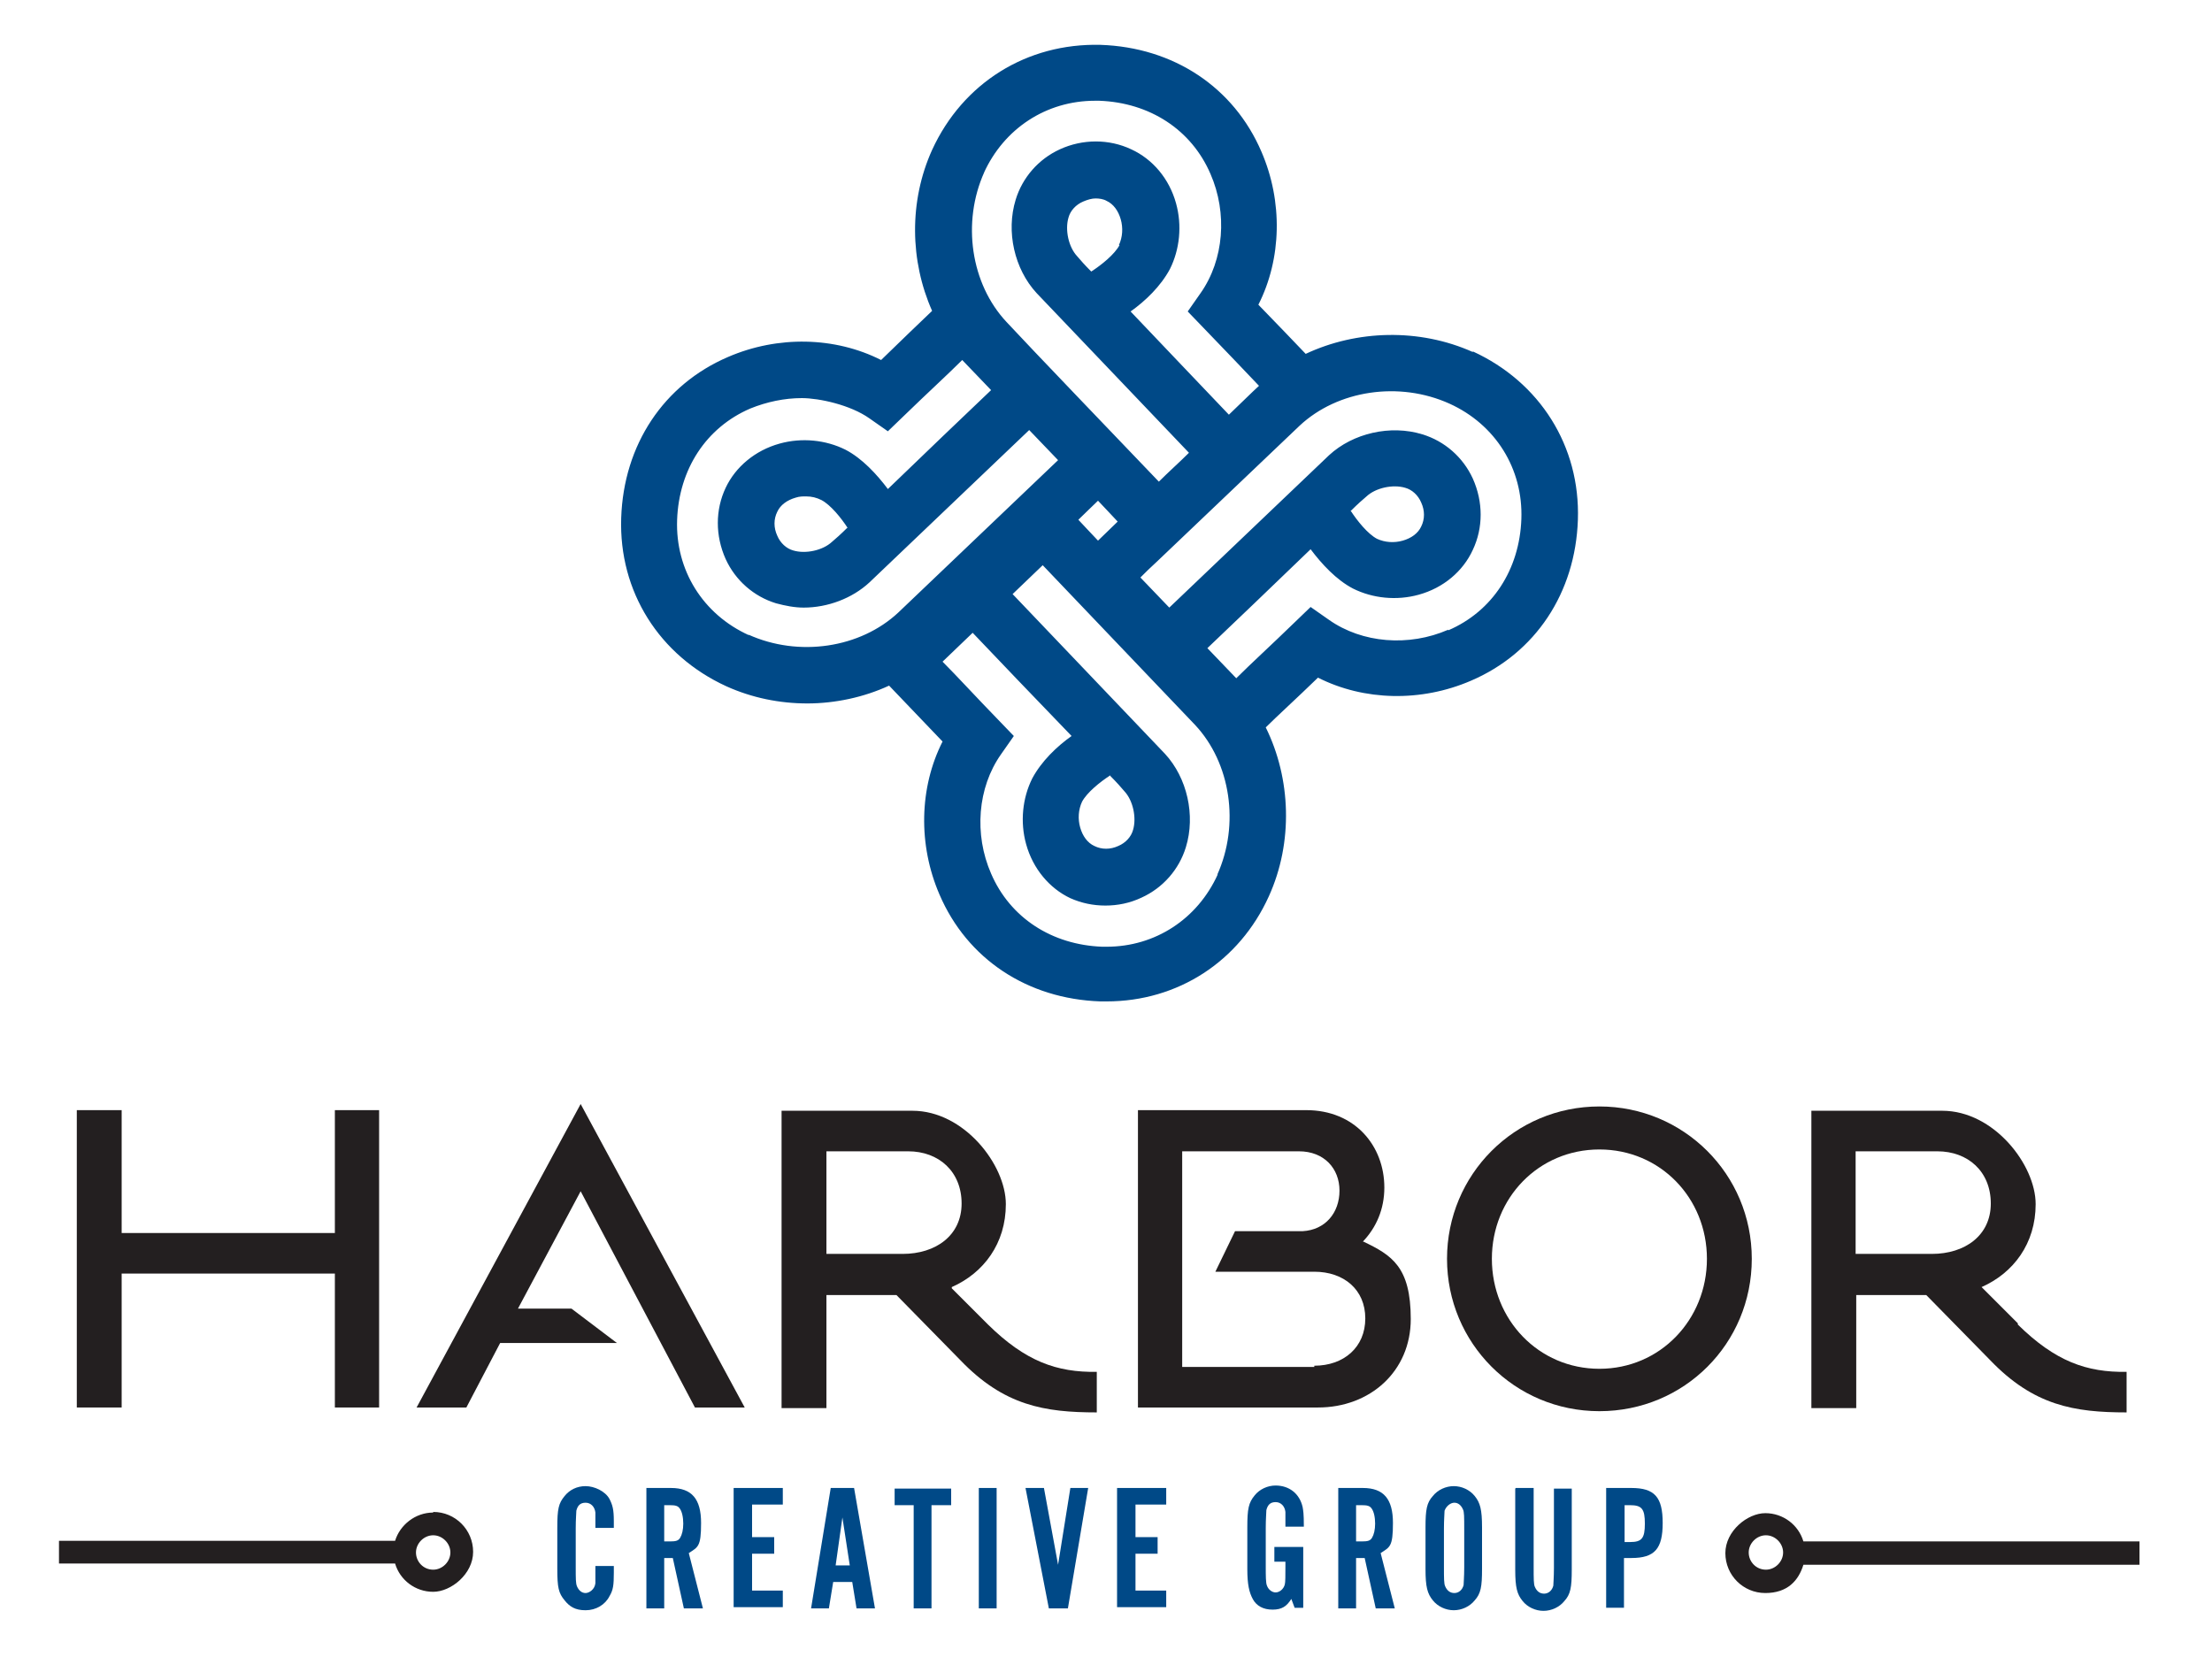
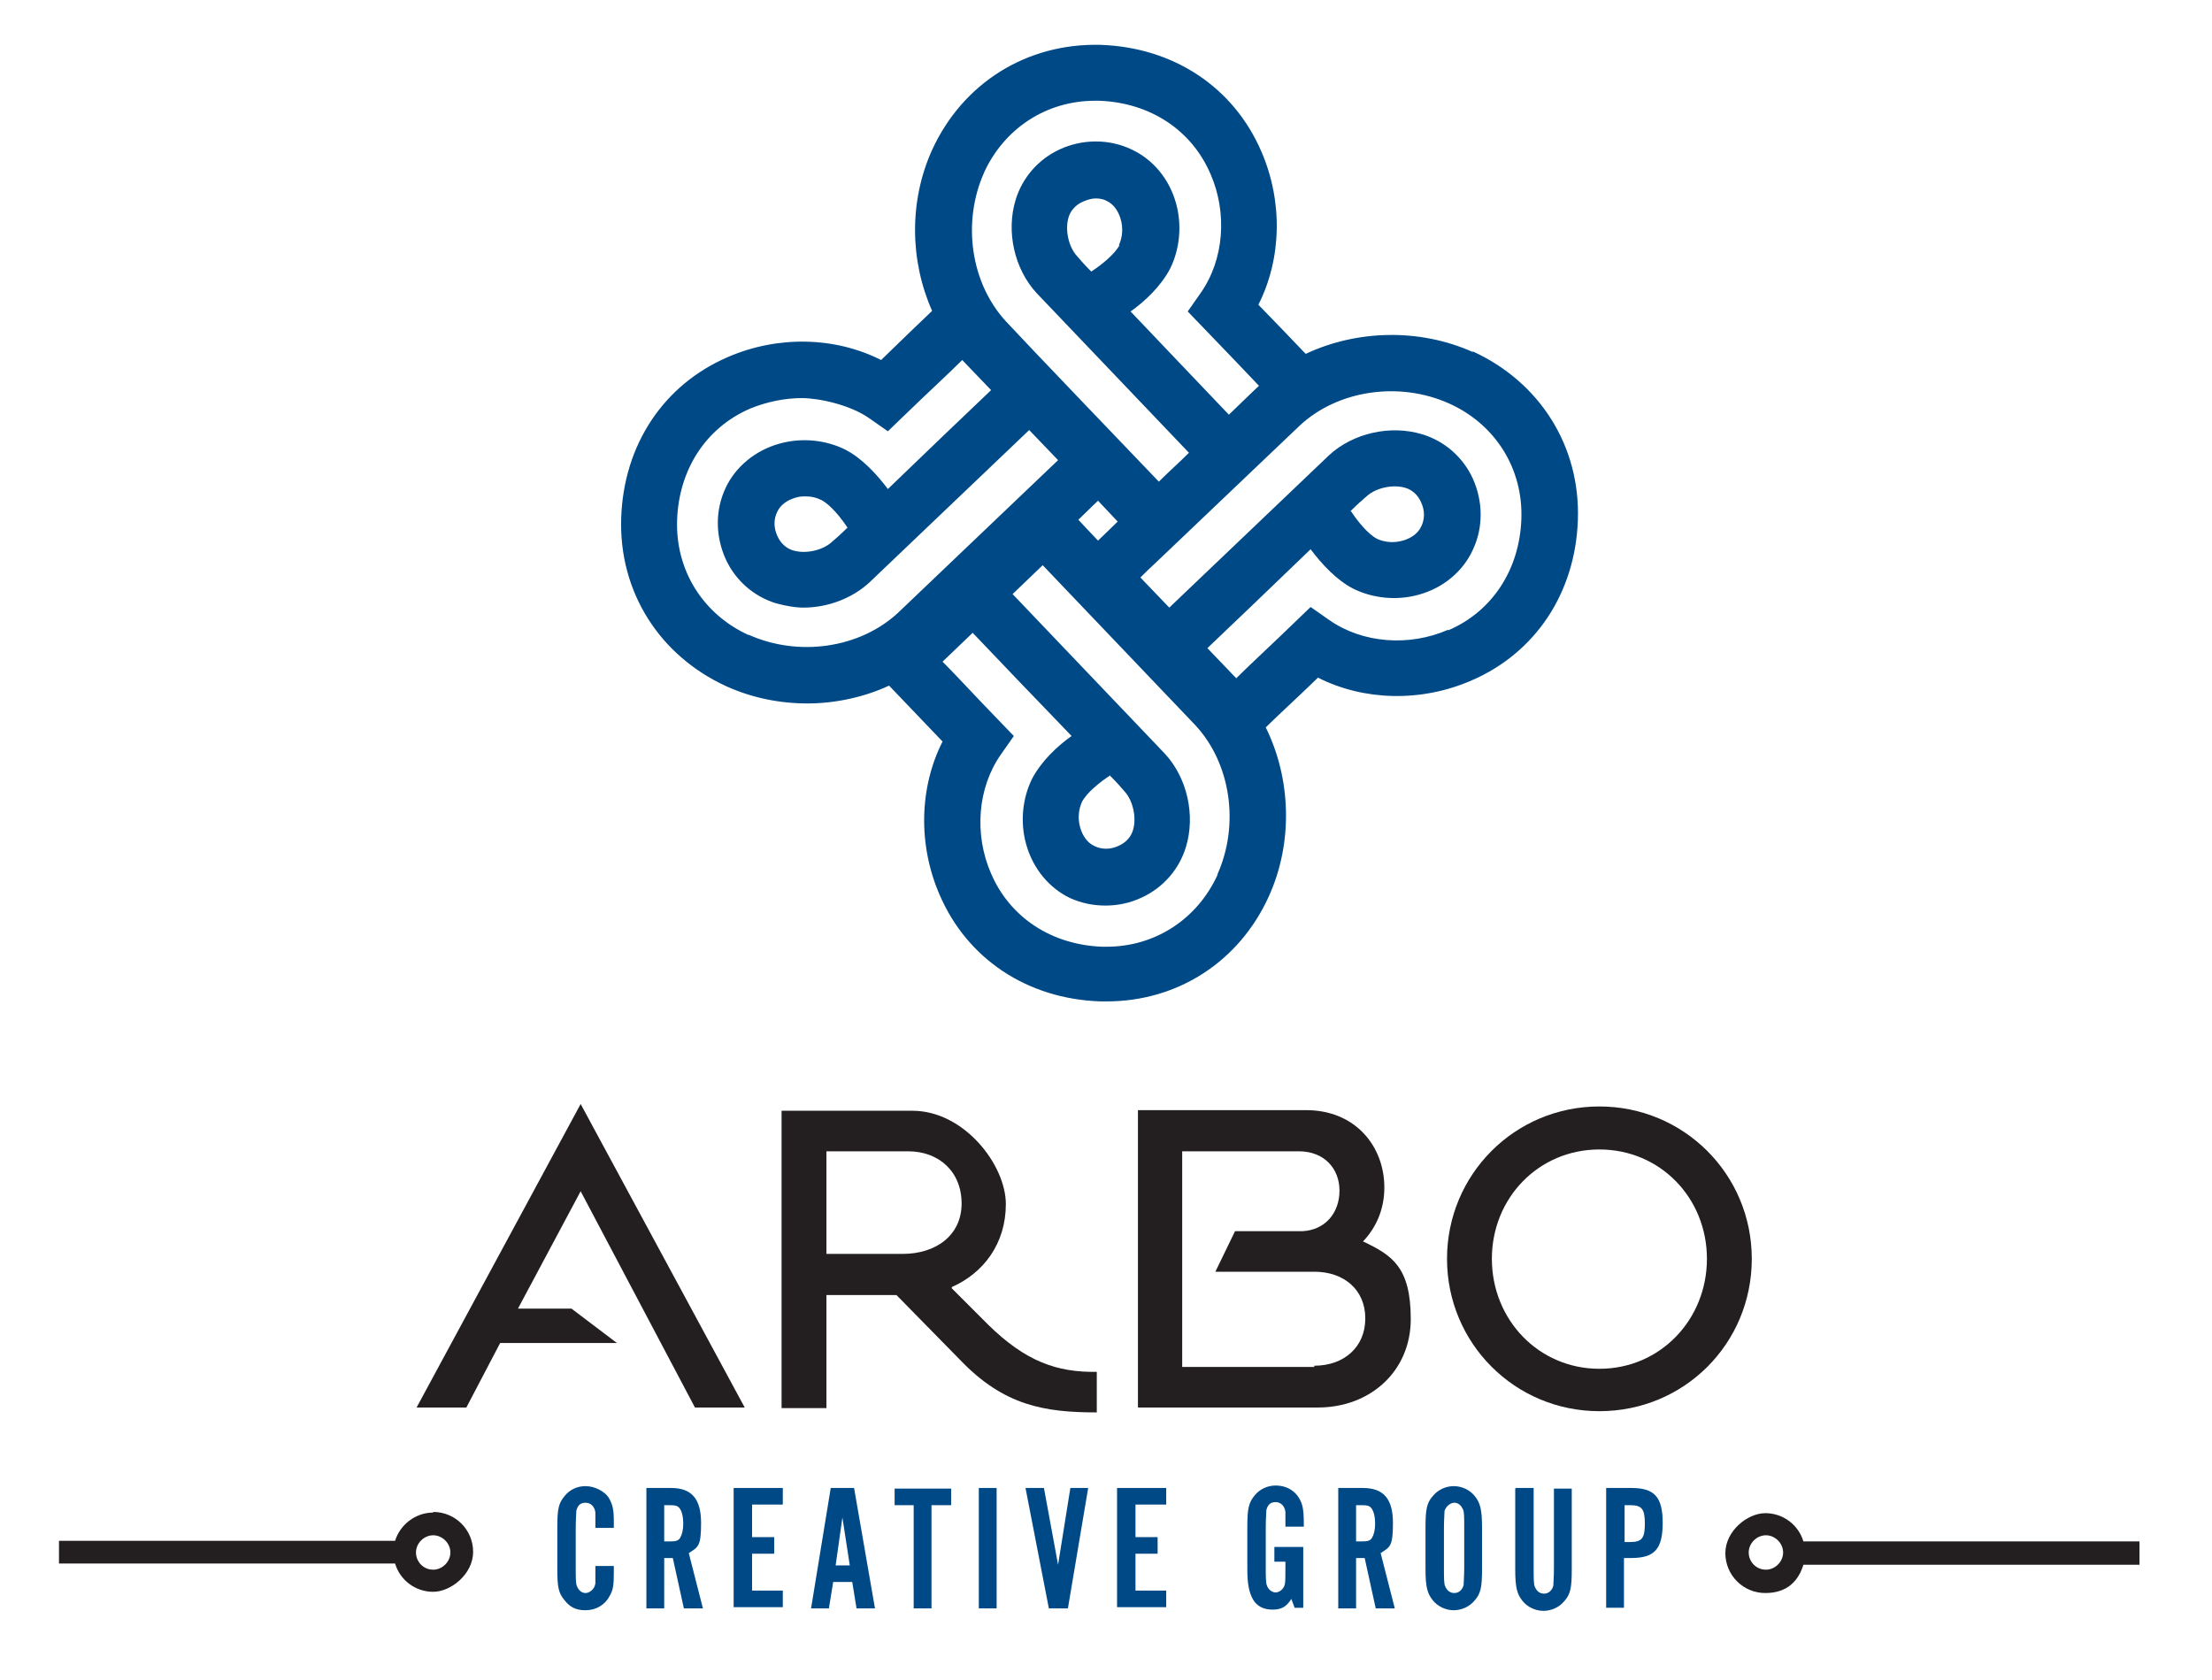
<svg xmlns="http://www.w3.org/2000/svg" id="Layer_1" data-name="Layer 1" viewBox="0 0 360 273.4">
  <defs>
    <style>      .cls-1 {        fill: #231f20;      }      .cls-1, .cls-2 {        stroke-width: 0px;      }      .cls-2 {        fill: #004987;      }    </style>
  </defs>
  <path class="cls-2" d="M239.7,57.3c-8.7-3.9-18.9-3.6-27.2.3-1.8-1.9-4.6-4.8-7.7-8,3.8-7.5,4-16.8.5-24.9-4.5-10.5-14.3-17-26.2-17.4-12-.3-22.4,6.2-27.4,17.1-3.8,8.4-3.6,18.1,0,26.2-1.9,1.8-4.9,4.7-8.3,8-7.5-3.8-16.8-4-24.9-.5-10.5,4.5-17,14.3-17.4,26.2-.4,12,6.2,22.4,17.1,27.4,4.2,1.9,8.7,2.8,13.2,2.8s9.2-1,13.3-2.9c1.6,1.7,4.9,5.1,8.7,9.1-3.8,7.5-4,16.8-.5,24.9,4.5,10.5,14.3,17,26.2,17.4.3,0,.6,0,1,0,11.6,0,21.6-6.5,26.4-17.1,4-8.8,3.6-19.2-.5-27.5,1.8-1.8,5-4.7,8.5-8.1,7.5,3.8,16.8,4,24.9.5,10.5-4.5,17-14.3,17.4-26.2.4-12-6.2-22.4-17.1-27.4ZM160.1,28.2c3.3-7.3,10.2-11.8,18.1-11.8s.4,0,.7,0c8.2.3,15,4.7,18.1,11.9,2.8,6.4,2.2,14-1.6,19.4l-2.1,3,2.6,2.7c3.5,3.6,6.7,7,9,9.4-1.1,1-2.8,2.7-4.9,4.7-3.8-4-10.5-11-16-16.8,2.4-1.7,4.9-4.1,6.4-6.9,1.6-3.2,2-7.1,1-10.7-1.1-4-3.8-7.2-7.3-8.8-3.6-1.7-7.9-1.7-11.6,0-3.5,1.6-6.1,4.6-7.2,8.2-1.6,5.2-.2,11.3,3.4,15.2,3.7,3.9,18.3,19.2,24.8,26-1.6,1.6-3.3,3.1-4.9,4.7-6.5-6.8-21.1-22-24.8-26-5.8-6.2-7.3-16.2-3.6-24.4ZM182.2,39.9c-.8,1.5-2.9,3.2-4.6,4.3-1-1-1.8-1.9-2.3-2.5-1.4-1.5-2-4.3-1.4-6.3.3-1.1,1.2-2.1,2.4-2.6.7-.3,1.4-.5,2-.5s1.3.1,1.8.4c1.1.5,1.9,1.6,2.3,3,.4,1.4.3,2.9-.3,4.2ZM178.7,88c-1.2-1.3-2.3-2.4-3.2-3.4,1.2-1.2,2.3-2.2,3.2-3.1,1.2,1.3,2.3,2.4,3.2,3.4-1.2,1.2-2.3,2.2-3.2,3.1ZM121.9,103.4c-7.5-3.4-12-10.6-11.7-18.8.3-8.2,4.7-15,11.9-18.1,2.7-1.1,5.6-1.7,8.4-1.7s7.9,1.1,11,3.3l3,2.1,2.7-2.6c3.6-3.5,7.1-6.7,9.4-9l4.7,4.9c-4,3.8-11,10.5-16.8,16.1-1.8-2.4-4.2-5-6.9-6.4-3.2-1.6-7.1-2-10.7-1-4,1.1-7.2,3.8-8.8,7.2-1.7,3.6-1.7,7.8,0,11.6,1.6,3.5,4.6,6.1,8.2,7.2,1.5.4,3,.7,4.5.7,3.9,0,7.9-1.5,10.7-4.1,3.9-3.7,19.2-18.3,26-24.8l4.7,4.9c-6.8,6.5-22.1,21.1-26,24.8-6.2,5.8-16.2,7.3-24.4,3.6ZM137.9,85.9c-1,1-1.9,1.8-2.5,2.3-1.5,1.4-4.3,2-6.3,1.4-1.1-.3-2.1-1.2-2.6-2.4-.6-1.3-.6-2.7,0-3.9.5-1.1,1.6-1.9,3-2.3.6-.2,1.1-.2,1.7-.2.9,0,1.7.2,2.5.6,1.5.8,3.2,2.9,4.3,4.6ZM198.2,142.3c-3.3,7.3-10.2,11.8-18.1,11.8s-.4,0-.7,0c-8.2-.3-15-4.7-18.1-11.9-2.8-6.4-2.2-14,1.6-19.4l2.1-3-2.6-2.7c-3.5-3.6-6.7-7.1-9-9.4l4.9-4.7c3.8,4,10.5,11,16.1,16.8-2.4,1.7-4.9,4.1-6.4,6.9-1.6,3.2-2,7.1-1,10.7,1.1,4,3.8,7.2,7.2,8.8,1.8.8,3.7,1.2,5.7,1.2s4-.4,5.9-1.3c3.5-1.6,6.1-4.6,7.2-8.2,1.6-5.2.2-11.3-3.4-15.2-3.7-3.9-18.3-19.2-24.8-26l4.9-4.7c6.5,6.8,21.1,22.1,24.8,26,5.8,6.2,7.3,16.2,3.6,24.4ZM180.7,126.3c1,1,1.8,1.9,2.3,2.5,1.4,1.5,2,4.3,1.4,6.3-.3,1.1-1.2,2.1-2.4,2.6-1.3.6-2.7.6-3.9,0-1.1-.5-1.9-1.6-2.3-3-.4-1.4-.3-2.9.3-4.2.8-1.5,2.9-3.2,4.6-4.3ZM235.7,102.5c-6.4,2.8-14,2.2-19.4-1.6l-3-2.1-2.7,2.6c-3.6,3.5-7.1,6.7-9.4,9l-4.7-4.9c4-3.8,11-10.5,16.8-16.1,1.8,2.4,4.2,5,6.9,6.4,3.2,1.6,7.1,2,10.7,1,4-1.1,7.2-3.8,8.8-7.3,1.7-3.6,1.7-7.8,0-11.6-1.6-3.5-4.6-6.1-8.2-7.2-5.2-1.6-11.3-.2-15.2,3.4-3.9,3.7-19.2,18.3-26,24.8l-4.7-4.9c.8-.8,1.7-1.7,2.7-2.6h0c0,0,23.2-22.1,23.2-22.1,0,0,0,0,0,0,6.2-5.8,16.2-7.3,24.4-3.6,7.5,3.4,12,10.6,11.7,18.8-.3,8.2-4.7,15-11.9,18.1ZM219.9,83.1c1-1,1.9-1.8,2.5-2.3,1.5-1.4,4.3-2,6.3-1.4,1.1.3,2.1,1.2,2.6,2.4.6,1.3.6,2.7,0,3.9-.5,1.1-1.6,1.9-3,2.3-1.4.4-2.9.3-4.2-.3-1.5-.8-3.2-2.9-4.3-4.6Z" />
  <g>
    <path class="cls-2" d="M90.7,248.7c0-3.1.2-4,1.2-5.2.8-1,2-1.6,3.4-1.6s3.2.8,3.9,2.1c.5,1,.7,1.7.7,3.6v1.1h-3c0-1.1,0-2,0-2.5-.1-.9-.7-1.6-1.6-1.6s-1.3.5-1.5,1.3c0,.4-.1,1.3-.1,2.9v6.2c0,2,0,2.7.2,3.2.3.7.8,1.1,1.4,1.1s1.5-.6,1.6-1.6c0-.5,0-2,0-2.8h3v1.1c0,2-.1,2.8-.7,3.8-.7,1.4-2.2,2.3-3.9,2.3s-2.6-.6-3.4-1.6c-1-1.2-1.2-2.1-1.2-5.2v-6.6Z" />
    <path class="cls-2" d="M105.1,242.2h4.1c3.4,0,4.9,1.8,4.9,5.7s-.5,3.9-2,4.9l2.3,9h-3.1l-1.8-8.2h-1.4v8.2h-2.9v-19.6ZM109,250.9c1,0,1.4-.1,1.7-.6.3-.5.5-1.3.5-2.3s-.2-2-.6-2.5c-.3-.4-.7-.5-1.6-.5h-.9v5.9h.9Z" />
    <path class="cls-2" d="M119.4,242.2h8v2.7h-5v5.3h3.6v2.7h-3.6v6h5v2.7h-8v-19.6Z" />
    <path class="cls-2" d="M135.2,242.2h3.8l3.4,19.6h-3l-.7-4.3h-3.1l-.7,4.3h-2.9l3.2-19.6ZM136,254.8h2.3l-1.2-7.8-1.1,7.8Z" />
    <path class="cls-2" d="M148.7,245h-3.1v-2.7h9.2v2.7h-3.2v16.8h-2.9v-16.8Z" />
    <path class="cls-2" d="M159.3,242.2h2.9v19.6h-2.9v-19.6Z" />
    <path class="cls-2" d="M166.9,242.2h3l2.3,12.5,2-12.5h2.9l-3.3,19.6h-3.1l-3.8-19.6Z" />
    <path class="cls-2" d="M181.8,242.2h8v2.7h-5v5.3h3.6v2.7h-3.6v6h5v2.7h-8v-19.6Z" />
    <path class="cls-2" d="M210.2,260.2c-.8,1.3-1.6,1.8-3.1,1.8s-2.6-.6-3.2-1.7c-.6-1.1-.9-2.4-.9-4.9v-6.8c0-3,.2-4,1.2-5.2.8-1,2.1-1.6,3.4-1.6,2.2,0,3.9,1.3,4.4,3.5.1.6.2,1,.2,3.2h-3c0-1.2,0-1.9,0-2.4-.1-.9-.7-1.6-1.6-1.6s-1.3.5-1.5,1.3c0,.4-.1,1.4-.1,2.9v6.2c0,1.6,0,2.8.2,3.2.2.6.8,1.1,1.4,1.1s1.3-.5,1.5-1.3c.1-.4.1-1.4.1-2.9v-.8h-1.8v-2.4h4.7v9.9h-1.4l-.6-1.6Z" />
    <path class="cls-2" d="M217.7,242.2h4.1c3.4,0,4.9,1.8,4.9,5.7s-.5,3.9-2,4.9l2.3,9h-3.1l-1.8-8.2h-1.4v8.2h-2.9v-19.6ZM221.6,250.9c1,0,1.4-.1,1.7-.6.3-.5.5-1.3.5-2.3s-.2-2-.6-2.5c-.3-.4-.7-.5-1.6-.5h-.9v5.9h.9Z" />
    <path class="cls-2" d="M232,248.6c0-2.9.2-4,1.2-5.1.8-1,2.1-1.6,3.4-1.6s2.6.6,3.4,1.6c.9,1.1,1.2,2.2,1.2,5.1v6.8c0,2.9-.2,4-1.2,5.1-.8,1-2.1,1.6-3.4,1.6s-2.6-.6-3.4-1.6c-.9-1.1-1.2-2.2-1.2-5.1v-6.8ZM238.3,248.9c0-2,0-2.8-.2-3.2-.3-.7-.8-1.1-1.4-1.1s-1.3.5-1.6,1.3c0,.4-.1,1.4-.1,2.9v6.2c0,1.9,0,2.8.2,3.2.3.7.8,1.1,1.5,1.1s1.3-.5,1.5-1.3c0-.4.1-1.3.1-2.9v-6.2Z" />
    <path class="cls-2" d="M246.7,242.2h2.9v12.9c0,1.9,0,2.8.2,3.2.3.7.8,1.1,1.5,1.1s1.3-.5,1.5-1.3c0-.4.1-1.3.1-2.9v-12.9h2.9v13.2c0,2.9-.2,4-1.2,5.1-.8,1-2.1,1.6-3.4,1.6s-2.6-.6-3.4-1.6c-.9-1.1-1.2-2.2-1.2-5.1v-13.2Z" />
    <path class="cls-2" d="M261.4,242.2h4.1c3.8,0,5.1,1.5,5.1,5.7s-1.3,5.7-5.1,5.7h-1.2v8.1h-2.9v-19.6ZM265.3,251c1.9,0,2.4-.6,2.4-3s-.5-3-2.4-3h-.9v6h.9Z" />
  </g>
  <path class="cls-1" d="M348.2,250.9h-54.7c-.8-2.7-3.3-4.6-6.2-4.6s-6.5,2.9-6.5,6.5,2.9,6.5,6.5,6.5,5.4-2,6.2-4.6h54.7v-3.7ZM287.4,255.5c-1.6,0-2.8-1.3-2.8-2.8s1.3-2.8,2.8-2.8,2.8,1.3,2.8,2.8-1.3,2.8-2.8,2.8Z" />
  <path class="cls-1" d="M70.5,246.2c-2.9,0-5.4,2-6.2,4.6H9.6v3.7h54.7c.8,2.7,3.3,4.6,6.2,4.6s6.5-2.9,6.5-6.5-2.9-6.5-6.5-6.5ZM70.5,255.5c-1.6,0-2.8-1.3-2.8-2.8s1.3-2.8,2.8-2.8,2.8,1.3,2.8,2.8-1.3,2.8-2.8,2.8Z" />
-   <polygon class="cls-1" points="54.5 200.7 19.8 200.7 19.8 180.7 12.5 180.7 12.5 229.1 19.8 229.1 19.8 207.3 54.5 207.3 54.5 229.1 61.7 229.1 61.7 180.7 54.5 180.7 54.5 200.7" />
  <polygon class="cls-1" points="67.8 229.1 75.9 229.1 81.4 218.6 100.4 218.6 93 213 84.3 213 94.5 193.9 113.1 229.1 121.2 229.1 94.5 179.7 67.8 229.1" />
  <path class="cls-1" d="M154.9,209.5c5.2-2.3,8.8-7.1,8.8-13.5s-6.8-15.2-15.2-15.2h-21.3v48.4h7.3v-18.4h11.4l10.4,10.6c7.1,7.4,13.7,8.5,22.2,8.5v-6.6c-6.5.1-11.6-1.7-17.7-7.7l-5.9-5.9ZM147,204.1h-12.5v-16.7h13.3c5,0,8.7,3.3,8.7,8.5s-4.2,8.2-9.6,8.2Z" />
  <path class="cls-1" d="M221.8,202.1c2.2-2.3,3.5-5.3,3.5-8.8,0-6.8-4.8-12.6-12.7-12.6h-27.4v48.4h29.3c8.5,0,15.1-5.9,15.1-14.4s-3.1-10.4-7.7-12.6ZM213.9,222.5h-21.5v-35.1h19c4.1,0,6.6,2.8,6.6,6.4s-2.3,6.4-6,6.6h-11l-3.2,6.6h16.1c4.8,0,8.3,2.9,8.3,7.6s-3.5,7.7-8.3,7.7Z" />
  <path class="cls-1" d="M260.3,180.1c-13.8,0-24.8,11.1-24.8,24.8s11,24.8,24.8,24.8,24.8-11,24.8-24.8-11.1-24.8-24.8-24.8ZM260.3,222.8c-9.9,0-17.5-8-17.5-17.9s7.6-17.8,17.5-17.8,17.5,7.9,17.5,17.8-7.6,17.9-17.5,17.9Z" />
-   <path class="cls-1" d="M328.4,215.4l-5.9-5.9c5.2-2.3,8.8-7.1,8.8-13.5s-6.8-15.2-15.2-15.2h-21.3v48.4h7.3v-18.4h11.4l10.4,10.6c7.1,7.4,13.7,8.5,22.2,8.5v-6.6c-6.5.1-11.6-1.7-17.7-7.7ZM314.5,204.1h-12.5v-16.7h13.3c5,0,8.7,3.3,8.7,8.5s-4.2,8.2-9.6,8.2Z" />
</svg>